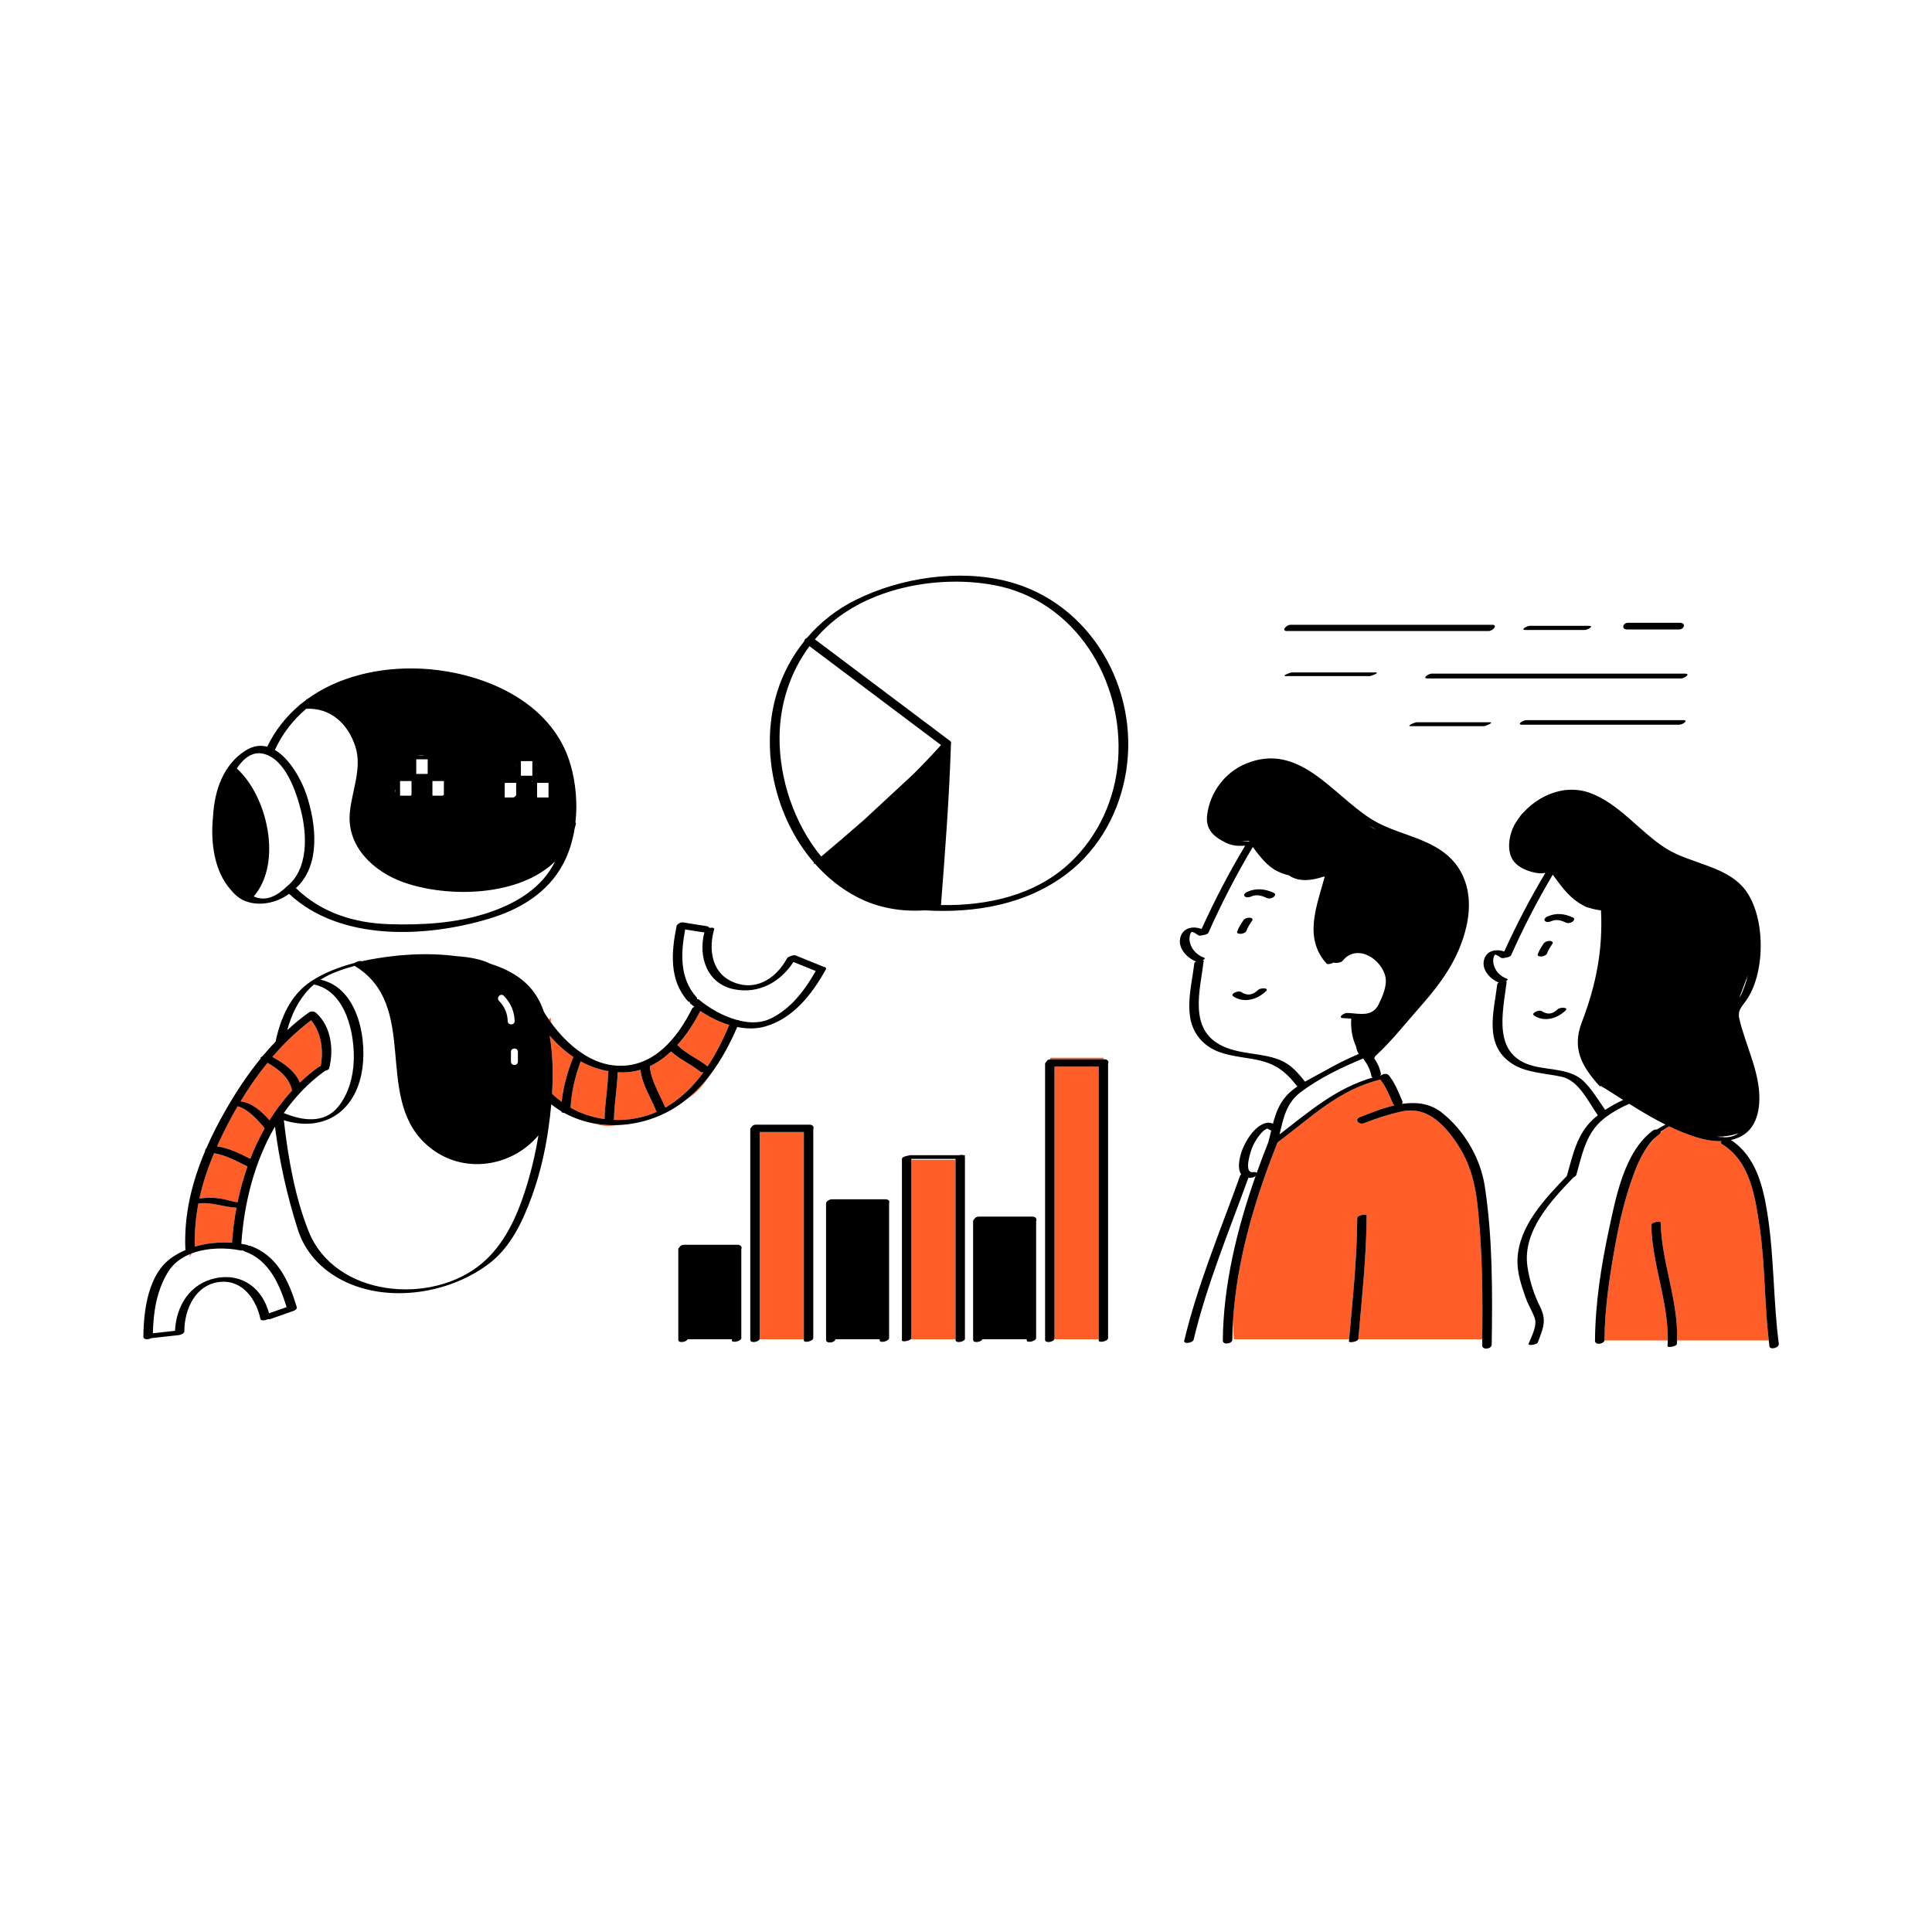
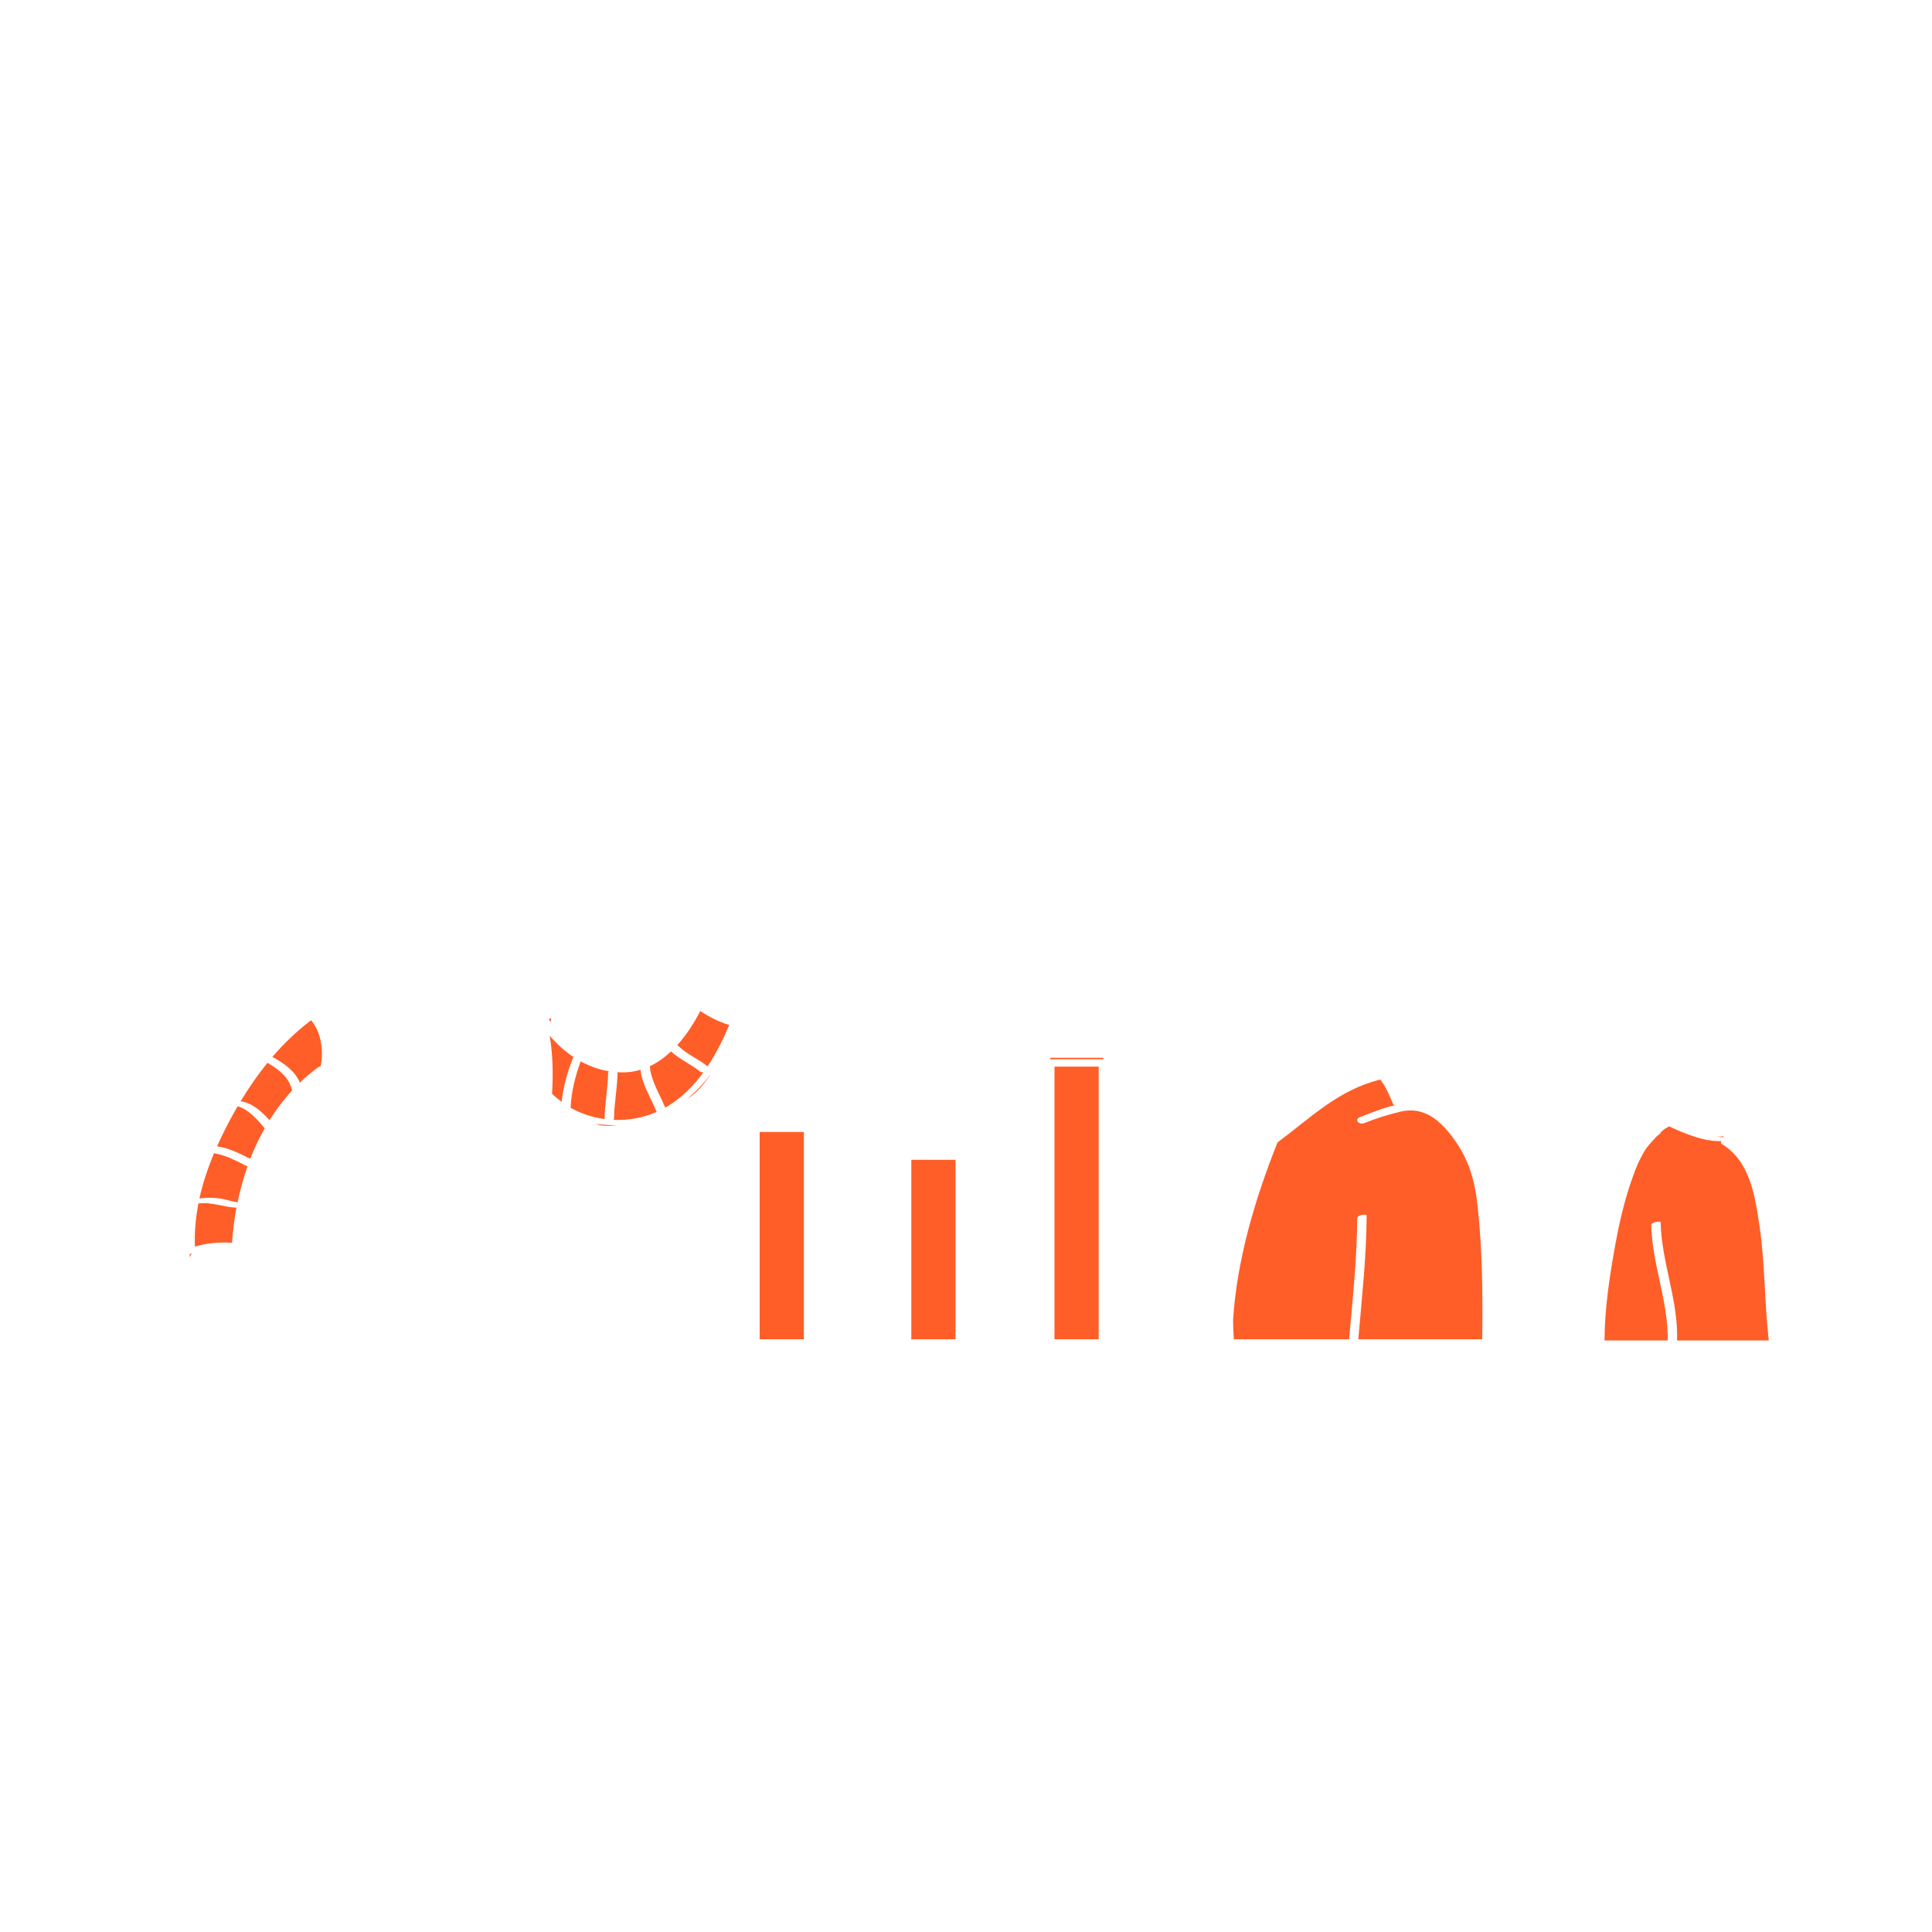
<svg xmlns="http://www.w3.org/2000/svg" id="Layer_1" x="0px" y="0px" width="595.28px" height="595.28px" viewBox="0 0 595.28 595.28" xml:space="preserve">
  <path id="color_x5F_2" fill="#ff5e28" d="M531.278,350.417c-0.753-0.009-1.518-0.089-2.27-0.212c0.643,0.003,1.31-0.018,1.986-0.071 L531.278,350.417z M544.985,413.014c-1.355-11.739-1.111-23.604-2.86-35.308c-1.369-9.164-2.899-19.896-11.5-25.158 c-0.465-0.284-0.455-0.636-0.209-0.95c-2.663,0.073-5.387-0.452-7.833-1.223c-2.844-0.896-5.599-2.04-8.288-3.33 c-0.566,0.308-1.119,0.638-1.658,0.991c-0.296,0.266-0.615,0.561-0.955,0.885c-0.049,0.192-0.205,0.405-0.507,0.63 c-0.232,0.173-0.456,0.357-0.677,0.544c-0.999,1.025-2.096,2.248-3.213,3.657c-2.027,3-3.41,6.572-4.539,9.812 c-2.216,6.361-3.771,12.952-4.977,19.575c-1.775,9.744-3.33,19.817-3.395,29.749c0,0.044-0.012,0.084-0.02,0.126h19.5 c0.19-12.068-4.811-23.509-5.075-35.569c-0.02-0.883,2.885-1.355,2.897-0.777c0.27,12.32,5.479,23.992,5.052,36.347H544.985z  M432.016,340.012c-0.027,0.043-0.053,0.086-0.087,0.126c0.125-0.019,0.25-0.036,0.376-0.054 C432.204,340.059,432.108,340.035,432.016,340.012z M447.798,350.714c-3.983-5.429-8.991-9.89-16.166-8.223 c-3.86,0.897-7.654,2.12-11.339,3.577c-1.536,0.607-3.158-1.106-1.317-1.834c3.279-1.296,6.973-2.801,10.708-3.663 c-0.221-0.111-0.402-0.283-0.506-0.527c-1.098-2.58-2.123-5.188-3.884-7.402c-12.843,3.09-21.427,11.75-31.698,19.382 c-0.013,0.071-0.031,0.146-0.063,0.226c-6.82,17.041-12.441,35.939-13.604,54.482c0.043,3.615,0.234,5.912,0.234,5.912h35.519 c1.094-12.44,2.434-24.857,2.504-37.361c0.005-0.895,2.901-1.332,2.897-0.775c-0.071,12.729-1.46,25.371-2.564,38.039 c-0.003,0.034-0.017,0.065-0.027,0.098h38.204c0.171-13.594,0.06-27.347-1.398-40.856 C454.43,363.745,452.671,357.354,447.798,350.714z M234.067,412.466c0,0.061-0.012,0.12-0.033,0.178h13.651 c0-21.283,0-42.565,0-63.849c-4.539,0-9.079,0-13.618,0C234.067,370.019,234.067,391.242,234.067,412.466z M280.797,412.255 c0,0.143-0.08,0.271-0.204,0.389h13.822c0-18.427,0-36.854,0-55.281h-13.618C280.797,375.659,280.797,393.958,280.797,412.255z  M324.906,412.466c0,0.061-0.012,0.12-0.033,0.178h13.651c0-28.002,0-56.003,0-84.005c-4.539,0-9.078,0-13.618,0 C324.906,356.581,324.906,384.522,324.906,412.466z M323.591,326.384c0.044-0.003,0.085-0.011,0.131-0.011 c5.417,0,10.833,0,16.251,0v-0.454h-16.359L323.591,326.384z M169.733,313.643l-0.666,0.408c0.218,0.317,0.438,0.634,0.666,0.949 V313.643z M197.344,329.612c-1.439,0.428-2.937,0.71-4.507,0.777c-0.862,0.037-1.709,0.021-2.547-0.026 c-0.078,4.774-1.024,9.475-1.098,14.249c-0.002,0.162-0.061,0.309-0.155,0.442c4.539,0.201,9.127-0.619,13.337-2.479 c-0.067-0.052-0.124-0.112-0.155-0.191C200.531,338.119,197.843,334.226,197.344,329.612z M216.76,330.385 c-0.385,0.055-0.761,0.005-1.023-0.206c-2.862-2.299-6.278-3.742-8.975-6.21c-1.973,1.854-4.157,3.424-6.545,4.554 c0.397,4.625,3.026,8.516,4.757,12.74c0.253-0.145,0.514-0.271,0.763-0.424C210.199,338.098,213.777,334.481,216.76,330.385z  M169.365,319.114c0.992,5.881,1.099,11.95,0.733,17.887c0.015,0.013,0.034,0.021,0.047,0.034c0.91,0.901,1.893,1.706,2.909,2.458 c0.489-4.699,1.887-9.532,3.609-13.834C173.97,323.855,171.532,321.618,169.365,319.114z M183.528,346.241 c1.726,0.749,4.025,0.813,6.639,0.426C187.936,346.739,185.71,346.604,183.528,346.241z M187.367,330.587 c0.003-0.197,0.09-0.374,0.226-0.527c-3.089-0.505-5.988-1.557-8.671-3.037c-1.678,4.5-2.913,9.555-3.112,14.288 c3.222,1.831,6.792,2.986,10.461,3.488C186.353,340.037,187.294,335.35,187.367,330.587z M190.599,328.377 c-0.046-0.001-0.087-0.001-0.133-0.002c0.016,0.001,0.031,0.003,0.046,0.004C190.542,328.38,190.569,328.376,190.599,328.377z  M211.737,338.568c2.768-1.623,5.227-4.501,7.306-7.704C216.907,333.724,214.491,336.324,211.737,338.568z M208.702,321.977 c2.652,2.755,6.312,4.174,9.275,6.556c0.018,0.014,0.027,0.029,0.043,0.043c2.646-3.979,4.797-8.334,6.671-12.758 c-3.189-0.974-6.26-2.531-8.92-4.313C213.942,315.089,211.581,318.796,208.702,321.977z M83.924,325.658 c3.418,1.848,7.008,4.295,8.469,7.915c1.772-1.692,3.656-3.289,5.68-4.754c0.209-0.151,0.464-0.243,0.729-0.283 c0.937-4.798,0.229-10.387-2.94-14.183C91.462,317.68,87.498,321.493,83.924,325.658z M82.412,327.473 c-3.045,3.745-5.796,7.739-8.293,11.882c3.46,0.347,6.545,3.122,8.918,5.804c2.028-3.251,4.339-6.313,6.953-9.133 C89.2,332.051,85.836,329.426,82.412,327.473z M73.219,340.86c-0.875,1.502-1.719,3.021-2.531,4.554 c-1.36,2.565-2.636,5.16-3.808,7.785c3.616,0.525,6.968,2.186,10.227,3.846c1.258-3.245,2.75-6.382,4.45-9.394 C79.523,345.168,76.516,341.748,73.219,340.86z M58.49,387.507c0,0,0.029-0.604,0.658-1.343c-0.245,0.091-0.483,0.193-0.724,0.295 C58.457,387.132,58.49,387.507,58.49,387.507z M61.443,369.269c0.029-0.005,0.058-0.013,0.088-0.017 c2.331-0.276,4.674-0.283,6.988,0.152c1.544,0.291,3.113,0.839,4.687,1.038c0.773-3.74,1.783-7.433,3.045-11.028 c-3.278-1.658-6.644-3.497-10.295-4.087C64.048,359.866,62.484,364.504,61.443,369.269z M61.14,370.796 c-0.839,4.325-1.245,8.755-1.092,13.31c3.673-1.104,7.594-1.466,11.431-1.187c0.259-3.604,0.705-7.226,1.379-10.816 c-0.004,0-0.008,0.001-0.012,0.001C68.812,371.933,65.301,370.31,61.14,370.796z" />
-   <path id="color_x5F_1" d="M75.565,277.628c4.397,1.715,9.68,0.578,13.507-2.227c15.823,14.775,42.223,13.524,61.679,7.648 c9.52-2.875,18.067-7.982,22.808-16.943c1.735-3.28,2.863-6.93,3.473-10.708c0.142-0.491,0.283-0.981,0.397-1.493 c0.047-0.213-0.008-0.372-0.126-0.489c0.674-6.007,0.083-12.233-1.495-17.754c-5.681-19.868-27.71-28.906-46.604-29.654 c-12.347-0.489-25.011,2.432-34.671,9.491l-0.282-0.15l0.137,0.255c-0.58,0.429-1.152,0.868-1.709,1.326 c-0.249,0.137-0.452,0.315-0.592,0.506c-3.971,3.393-7.313,7.585-9.757,12.637c-2.11-0.563-4.397-0.296-6.799,1.254 c-6.708,4.326-9.468,12.198-9.889,20.232c-0.875,8.269,0.529,17.207,5.486,22.615C72.34,275.695,73.808,276.943,75.565,277.628z  M160.497,234.511c1.175,0,2.35,0,3.525,0c0,1.502,0,3.005,0,4.507c-1.175,0-2.35,0-3.525,0 C160.497,237.516,160.497,236.013,160.497,234.511z M165.483,245.621c0-1.473,0-2.945,0-4.418c1.175,0,2.35,0,3.525,0 c0,1.502,0,3.004,0,4.507c-1.143,0-2.286,0-3.428,0C165.544,245.683,165.518,245.65,165.483,245.621z M159.024,236.089 c-0.013-0.127-0.03-0.253-0.03-0.379s0.012-0.252,0.03-0.378C159.024,235.584,159.024,235.837,159.024,236.089z M155.51,245.71 c0-1.453,0-2.905,0-4.358c0.044-0.05,0.088-0.1,0.132-0.148c1.131,0,2.262,0,3.394,0c0,1.249,0,2.497,0,3.746 c-0.027,0.053-0.056,0.109-0.082,0.16c-0.134,0.261-0.399,0.451-0.719,0.601C157.327,245.71,156.418,245.71,155.51,245.71z  M164.043,240.583c-0.011,0.041-0.033,0.078-0.033,0.123c0,0.095,0,0.189,0,0.284c-0.053-0.128-0.083-0.262-0.083-0.392 C163.963,240.595,164.007,240.588,164.043,240.583z M123.268,245.16c0-1.502,0-3.005,0-4.507c1.175,0,2.351,0,3.526,0 c0,1.404,0,2.809,0,4.212c-0.066,0.101-0.133,0.198-0.203,0.295C125.484,245.16,124.376,245.16,123.268,245.16z M133.25,245.16 c-0.003-0.001-0.006-0.003-0.009-0.005c0-1.5,0-3.001,0-4.502c1.175,0,2.35,0,3.525,0c0,1.419,0,2.839,0,4.259 c-0.12,0.101-0.256,0.175-0.392,0.248C135.333,245.16,134.292,245.16,133.25,245.16z M131.78,238.322 c-0.036,0.049-0.071,0.097-0.108,0.145c-1.139,0-2.278,0-3.417,0c0-1.503,0-3.004,0-4.506c1.175,0,2.35,0,3.525,0 C131.78,235.415,131.78,236.868,131.78,238.322z M128.954,232.875c0.19-0.054,0.376-0.093,0.544-0.092 c0.519,0.003,0.917,0.012,1.274,0.092C130.166,232.875,129.56,232.875,128.954,232.875z M121.795,244.194 c-0.096-0.305-0.114-0.641-0.007-1.016c0.001-0.006,0.005-0.01,0.007-0.015C121.795,243.507,121.795,243.851,121.795,244.194z  M94.362,218.378c7.479-0.329,12.819,4.55,15.119,11.61c2.202,6.757-1.151,13.823-1.712,20.618 c-0.856,10.36,7.444,17.957,16.388,21.179c13.586,4.895,35.677,4.584,46.896-6.379c-4.054,8.189-11.937,12.954-20.777,15.87 c-9.732,3.211-20.335,3.809-30.507,3.473c-10.722-0.354-20.841-3.56-28.591-11.105c7.708-7.045,6.255-19.744,3.259-28.747 c-1.483-4.456-5.029-11.069-9.744-13.822C87.012,226.005,90.342,221.783,94.362,218.378z M81.348,232.294 c6.723,1.813,9.963,11.775,11.421,17.608c1.847,7.392,2.253,17.989-4.379,23.222c-0.091,0.072-0.167,0.143-0.232,0.213 c-0.006,0.006-0.015,0.01-0.021,0.016c-3.834,3.667-7.173,4.141-9.952,2.845c8.916-10.355,4.243-30.845-5.221-39.424 C75.015,233.642,77.853,231.351,81.348,232.294z M253.768,297.879c-2.881-1.169-5.762-2.338-8.643-3.506 c-0.373-0.151-1.127,0.021-1.729,0.294c-0.4,0.139-0.74,0.334-0.875,0.583c-3.572,6.581-10.233,10.585-17.455,6.953 c-5.963-3-6.701-10.151-5.015-15.866c0.15-0.511-0.688-0.604-1.503-0.429c-0.055-0.25-0.305-0.461-0.859-0.55 c-2.411-0.386-4.823-0.77-7.235-1.156c-0.5-0.08-1.059,0.142-1.448,0.459c-0.277,0.173-0.483,0.393-0.536,0.649 c-1.622,8.016-2.354,16.635,3.472,23.157c0.154,0.173,0.399,0.259,0.679,0.285c-0.073,0.175-0.043,0.354,0.151,0.517 c0.377,0.315,0.771,0.629,1.177,0.938c-0.321,0.138-0.589,0.338-0.719,0.598c-4.497,8.981-11.645,17.889-22.632,17.571 c-0.029-0.001-0.057,0.003-0.087,0.002c-0.016-0.001-0.031-0.003-0.046-0.004c-3.948-0.142-7.604-1.552-10.886-3.686 c-0.085-0.132-0.235-0.22-0.417-0.277c-3.677-2.483-6.865-5.867-9.428-9.412c-0.228-0.315-0.448-0.632-0.666-0.949 c-0.519-0.755-1.016-1.512-1.477-2.267c-2.285-6.874-6.907-11.11-13.65-13.815c-0.958-0.385-1.937-0.728-2.924-1.052 c-2.608-1.331-6.296-2.026-10.406-2.313c-9.394-1.225-19.279-0.459-28.152,1.354c-0.333,0.067-0.664,0.147-0.996,0.22 c-0.513-0.231-1.667,0.091-2.223,0.531c-4.568,1.177-9.031,2.883-13.018,5.393c-0.098,0.062-0.188,0.131-0.284,0.193 c-0.01,0.007-0.02,0.014-0.03,0.021c-6.398,4.196-9.468,11.354-10.991,18.61c-1.39,1.453-2.731,2.953-4.018,4.5 c-0.43,0.23-0.724,0.52-0.631,0.772c-4.022,4.94-7.561,10.298-10.753,15.863c-2.174,3.791-4.175,7.69-5.918,11.685 c-0.271,0.289-0.431,0.615-0.388,0.88c-4.054,9.544-6.551,19.641-6.099,30.188c0.005,0.123,0.032,0.23,0.069,0.331 c-1.454,0.624-2.852,1.376-4.165,2.274c-7.4,5.063-8.744,16.278-8.841,24.419c-0.012,0.99,1.503,0.981,2.353,0.479 c2.87-0.318,5.739-0.638,8.609-0.957c0.267-0.029,0.521-0.114,0.744-0.228c0.51-0.201,0.917-0.518,0.917-0.908 c-0.005-6.912,3.549-14.716,11.341-15.275c6.775-0.486,10.879,5.608,12.109,11.465c0.122,0.58,1.392,0.476,2.212,0.072 c0.309,0.039,0.635,0.004,0.854-0.072c2.305-0.809,4.609-1.618,6.914-2.427c0.204-0.071,0.479-0.186,0.72-0.341 c0.025-0.017,0.049-0.033,0.074-0.051c0.042-0.029,0.081-0.061,0.117-0.092c0.025-0.021,0.048-0.044,0.071-0.067 c0.033-0.032,0.062-0.065,0.089-0.099c0.022-0.028,0.042-0.059,0.06-0.088c0.019-0.03,0.036-0.061,0.05-0.092 c0.02-0.047,0.034-0.097,0.043-0.147c0.003-0.018,0.009-0.034,0.011-0.052c0.006-0.074,0.002-0.152-0.02-0.234 c-2.406-7.932-5.968-15.94-14.345-18.852c-0.16-0.056-0.354-0.062-0.56-0.038c-0.078-0.125-0.248-0.229-0.551-0.292 c-0.538-0.111-1.081-0.207-1.626-0.293c0.825-12.469,4.021-25.28,10.361-36.114c1.356,10.725,3.751,21.322,7.012,31.624 c2.265,7.154,7.348,12.495,13.983,15.844c14.001,7.064,33.161,3.942,45.28-5.502c6.489-5.057,10.151-12.996,12.898-20.53 c2.847-7.807,4.568-16.05,5.54-24.315c0.014-0.029,0.029-0.057,0.042-0.086c0.047-0.104,0.043-0.188,0-0.257 c0.14-1.22,0.264-2.438,0.373-3.657c0.98,0.775,1.993,1.493,3.048,2.125c0.108,0.37,0.512,0.531,0.984,0.542 c3.015,1.648,6.274,2.756,9.647,3.317c2.182,0.362,4.408,0.498,6.639,0.426c3.938-0.129,7.89-0.915,11.644-2.336 c3.749-1.419,7.021-3.396,9.926-5.763c2.753-2.244,5.17-4.845,7.306-7.704c3.263-4.365,5.888-9.309,8.117-14.425 c2.892,0.582,5.811,0.63,8.537-0.144c8.682-2.462,14.471-9.905,18.694-17.478C254.712,298.242,254.338,297.948,253.768,297.879z  M176.663,325.659c-1.722,4.302-3.12,9.135-3.609,13.834c-1.016-0.752-1.999-1.557-2.909-2.458 c-0.014-0.014-0.032-0.021-0.047-0.034c0.366-5.937,0.259-12.006-0.733-17.887C171.532,321.618,173.97,323.855,176.663,325.659z  M156.428,314.599c-0.054-2.414-1.024-4.509-2.686-6.242c-0.957-0.997,0.557-2.515,1.516-1.516c2.055,2.142,3.248,4.776,3.314,7.758 C158.603,315.981,156.459,315.979,156.428,314.599z M159.572,324.099v3c0,1.383-2.144,1.383-2.144,0v-3 C157.428,322.716,159.572,322.716,159.572,324.099z M95.453,304.514c0.405-0.417,0.842-0.8,1.288-1.173 c9.784,2.008,12.577,15.047,12.254,23.525c-0.191,4.991-1.586,10.105-4.725,14.056c-4.31,5.425-11.157,4.39-16.834,2.019 c3.424-4.891,7.562-9.276,12.538-12.877c0.05-0.036,0.084-0.07,0.126-0.106c0.628-0.139,1.225-0.413,1.313-0.754 c1.482-5.769,0.664-12.843-3.92-17.027c-0.008-0.007-0.02-0.011-0.029-0.018c-0.439-0.512-1.571-0.735-2.311-0.202 c-2.347,1.692-4.557,3.522-6.658,5.457C89.809,312.622,91.878,308.192,95.453,304.514z M71.479,382.919 c-3.836-0.279-7.758,0.082-11.431,1.187c-0.152-4.555,0.253-8.984,1.092-13.31c4.161-0.486,7.671,1.137,11.706,1.308 c0.004,0,0.008-0.001,0.012-0.001C72.184,375.693,71.738,379.314,71.479,382.919z M73.206,370.442 c-1.574-0.199-3.143-0.747-4.687-1.038c-2.314-0.436-4.657-0.429-6.988-0.152c-0.03,0.004-0.059,0.012-0.088,0.017 c1.041-4.765,2.604-9.402,4.513-13.941c3.651,0.59,7.017,2.429,10.295,4.087C74.988,363.01,73.979,366.702,73.206,370.442z  M66.88,353.199c1.172-2.625,2.448-5.22,3.808-7.785c0.813-1.532,1.656-3.052,2.531-4.554c3.296,0.888,6.304,4.308,8.337,6.791 c-1.7,3.012-3.192,6.148-4.45,9.394C73.848,355.385,70.496,353.725,66.88,353.199z M74.119,339.354 c2.497-4.143,5.249-8.137,8.293-11.882c3.424,1.953,6.788,4.578,7.578,8.553c-2.614,2.819-4.925,5.882-6.953,9.133 C80.664,342.477,77.579,339.701,74.119,339.354z M95.861,314.354c3.169,3.796,3.877,9.385,2.94,14.183 c-0.265,0.04-0.519,0.132-0.729,0.283c-2.024,1.465-3.907,3.062-5.68,4.754c-1.461-3.62-5.051-6.067-8.469-7.915 C87.498,321.493,91.462,317.68,95.861,314.354z M74.879,385.274c0.087,0.114,0.235,0.219,0.478,0.303 c7.506,2.608,10.751,10.109,12.953,17.172c-1.804,0.633-3.608,1.267-5.413,1.9c-2.02-7.64-8.248-12.491-16.403-10.836 c-7.96,1.617-12.238,8.582-12.563,16.232c-2.275,0.253-4.55,0.506-6.826,0.76c0.144-6.64,1.181-13.271,4.747-19.002 c1.551-2.493,3.886-4.213,6.572-5.345c0.24-0.102,0.479-0.204,0.724-0.295c4.792-1.789,10.563-1.799,15.114-0.858 C74.439,385.343,74.654,385.325,74.879,385.274z M161.795,366.897c-2.682,8.336-6.573,16.749-13.415,22.458 c-15.575,12.996-45.218,10.235-53.296-9.983c-4.245-10.627-6.342-22.82-7.632-34.215c11.266,3.533,21.26-1.6,23.882-14.097 c2.102-10.017-0.77-26.672-12.576-29.203c3.181-2.036,6.949-3.293,10.515-4.253c19.924,12.066,6.119,39.563,21.442,54.432 c10.506,10.194,26.565,8.043,35.182-2.215C164.958,355.612,163.584,361.337,161.795,366.897z M175.81,341.311 c0.199-4.733,1.434-9.788,3.112-14.288c2.683,1.48,5.582,2.532,8.671,3.037c-0.135,0.153-0.223,0.33-0.226,0.527 c-0.073,4.763-1.015,9.45-1.096,14.212C182.602,344.297,179.032,343.142,175.81,341.311z M189.037,345.055 c0.094-0.134,0.153-0.28,0.155-0.442c0.073-4.774,1.02-9.475,1.098-14.249c0.838,0.047,1.685,0.063,2.547,0.026 c1.57-0.067,3.068-0.35,4.507-0.777c0.499,4.613,3.187,8.507,4.875,12.771c0.031,0.079,0.088,0.14,0.155,0.191 C198.164,344.436,193.575,345.256,189.037,345.055z M205.737,340.839c-0.249,0.152-0.51,0.279-0.763,0.424 c-1.731-4.225-4.36-8.115-4.757-12.74c2.388-1.13,4.572-2.7,6.545-4.554c2.696,2.468,6.113,3.911,8.975,6.21 c0.262,0.211,0.638,0.261,1.023,0.206C213.777,334.481,210.199,338.098,205.737,340.839z M218.021,328.575 c-0.016-0.014-0.025-0.029-0.043-0.043c-2.964-2.382-6.624-3.801-9.275-6.556c2.879-3.181,5.24-6.888,7.069-10.473 c2.66,1.782,5.731,3.34,8.92,4.313C222.818,320.241,220.667,324.597,218.021,328.575z M237.481,313.825 c-2.922,1.429-6.307,1.436-9.652,0.643c-0.131-0.152-0.439-0.218-0.814-0.207c-4.372-1.207-8.606-3.717-11.569-6.196 c-0.178-0.148-0.43-0.218-0.71-0.231c0.07-0.178,0.048-0.365-0.114-0.547c-5.288-5.921-4.874-13.602-3.509-20.907 c1.84,0.294,3.68,0.587,5.52,0.882c0.132,0.021,0.268,0.017,0.404,0c-1.979,7.489,0.786,15.934,9.252,17.574 c7.573,1.468,14.195-2.276,18.187-8.438c2.288,0.929,4.576,1.856,6.864,2.784C247.971,305.112,243.744,310.763,237.481,313.825z  M297.234,356.221c0.047,0.085,0.081,0.18,0.081,0.297c0,18.649,0,37.299,0,55.948c0,0.965-2.899,1.585-2.899,0.355 c0-0.06,0-0.118,0-0.178c0-18.427,0-36.854,0-55.281c0-0.097,0-0.192,0-0.289c-4.54,0-9.079,0-13.618,0c0,0.097,0,0.192,0,0.289 c0,18.297,0,36.596,0,54.893c0,0.143-0.08,0.271-0.204,0.389c-0.654,0.615-2.693,0.855-2.693,0.389c0-18.65,0-37.299,0-55.949 c0-0.535,1.051-0.907,1.887-0.998c0.282-0.093,0.53-0.154,0.663-0.154c5.048,0,10.097,0,15.145,0c0.458-0.12,0.95-0.136,1.291,0 c0.027,0,0.054,0,0.082,0C297.429,355.931,297.441,356.055,297.234,356.221z M273.948,370.665c0,13.863,0,27.727,0,41.59 c0,1.076-2.897,1.604-2.897,0.777c0-0.13,0-0.259,0-0.389h-13.625c-0.201,1.11-2.906,1.523-2.906,0.129c0-13.992,0-27.984,0-41.978 c0-0.38,0.29-0.689,0.687-0.891c0.264-0.222,0.633-0.378,1.08-0.378c5.506,0,11.011,0,16.517,0 C273.886,369.526,274.172,370.125,273.948,370.665z M250.583,347.94c0,21.438,0,42.877,0,64.314c0,1.059-2.897,1.579-2.897,0.777 c0-0.13,0-0.259,0-0.389c0-21.283,0-42.565,0-63.849c-4.539,0-9.079,0-13.618,0c0,21.224,0,42.447,0,63.671 c0,0.061-0.012,0.12-0.033,0.178c-0.321,0.857-2.866,1.331-2.866,0.178c0-21.638,0-43.275,0-64.913c0-0.198,0.126-0.381,0.322-0.537 c0.199-0.454,0.688-0.842,1.395-0.842c5.505,0,11.011,0,16.517,0C250.543,346.529,250.856,347.298,250.583,347.94z M228.409,384.948 c0,9.103,0,18.205,0,27.307c0,1.059-2.897,1.579-2.897,0.777c0-0.13,0-0.259,0-0.389H211.86c-0.321,0.857-2.866,1.331-2.866,0.178 c0-9.314,0-18.63,0-27.945c0-0.207,0.139-0.397,0.349-0.558c0.215-0.428,0.692-0.781,1.367-0.781c5.506,0,11.012,0,16.518,0 C228.37,383.537,228.682,384.306,228.409,384.948z M341.421,327.785c0,28.157,0,56.313,0,84.47c0,1.059-2.897,1.579-2.897,0.777 c0-0.13,0-0.259,0-0.389c0-28.002,0-56.003,0-84.005c-4.539,0-9.078,0-13.618,0c0,27.942,0,55.884,0,83.827 c0,0.061-0.012,0.12-0.033,0.178c-0.321,0.857-2.866,1.331-2.866,0.178c0-28.35,0-56.699,0-85.05c0-0.193,0.12-0.372,0.306-0.525 c0.178-0.438,0.628-0.815,1.278-0.862c0.044-0.003,0.085-0.011,0.131-0.011c5.417,0,10.833,0,16.251,0c0.089,0,0.178,0,0.267,0 C341.383,326.373,341.695,327.144,341.421,327.785z M319.247,376.272c0,11.994,0,23.988,0,35.982c0,1.059-2.897,1.579-2.897,0.777 c0-0.13,0-0.259,0-0.389h-13.651c-0.321,0.857-2.866,1.331-2.866,0.178c0-12.204,0-24.409,0-36.614c0-0.205,0.136-0.394,0.343-0.553 c0.212-0.433,0.692-0.794,1.373-0.794c5.506,0,11.012,0,16.518,0C319.209,374.86,319.521,375.63,319.247,376.272z M310.562,179.164 c-15.052-3.904-33.07-1.203-46.875,5.659c-5.833,2.898-10.911,6.876-15.019,11.68c-0.512,0.248-0.904,0.656-0.872,1.073 c-3.681,4.57-6.521,9.828-8.324,15.591c-5.478,17.508-0.838,38.619,11.34,52.635c-0.022,0.02-0.046,0.038-0.068,0.058 c-0.229,0.194-0.017,0.278,0.37,0.287c3.708,4.19,8.093,7.734,13.1,10.323c6.38,3.299,13.573,4.497,20.696,4.024 c15.434,0.932,31.34-1.756,43.874-11.327c10.038-7.666,16.242-19.199,18.199-31.57C351.021,212.075,336.026,185.768,310.562,179.164 z M240.193,227.109c0.088-10.173,3.257-20.005,9.224-28.007c13.508,10.151,27.016,20.302,40.524,30.453 c-2.781,3.107-5.671,6.129-8.645,9.08l-15.125,14.027c-4.346,3.816-8.75,7.552-13.137,11.259 C244.721,253.813,240.082,240.003,240.193,227.109z M344.51,234.119c-0.862,11.97-6.008,23.38-14.742,31.643 c-10.685,10.109-25.515,13.345-39.841,13.101c1.296-16.533,2.551-33.104,3.081-49.682c0.129-0.303,0.071-0.631-0.317-0.922 c-13.866-10.42-27.732-20.84-41.598-31.26c1.507-1.785,3.157-3.47,4.962-5.022c13.048-11.221,33.659-14.78,50.233-11.694 C331.355,184.951,346.267,209.72,344.51,234.119z M381.18,287.072c0.45-1.274,1.187-2.398,1.93-3.517 c0.382-0.575,1.259-0.819,1.911-0.799c0.469,0.015,1.179,0.304,0.793,0.883c-0.652,0.979-1.339,1.965-1.734,3.081 c-0.225,0.638-1.03,0.925-1.643,0.999C382.111,287.76,380.953,287.714,381.18,287.072z M390.02,305.45 c-2.697,2.551-6.721,3.713-10.009,1.563c-1.164-0.761,1.519-1.914,2.307-1.398c2.018,1.319,3.667,0.984,5.38-0.635 C388.382,304.331,391.247,304.29,390.02,305.45z M392.351,276.442c-0.59,0.397-1.41,0.537-2.064,0.226 c-1.597-0.759-3.179-1.173-4.854-0.415c-0.536,0.243-1.499,0.409-1.941-0.115c-0.452-0.536,0.303-1.122,0.732-1.316 c2.818-1.276,5.59-0.986,8.335,0.319C393.212,275.45,392.754,276.171,392.351,276.442z M444.279,342.839 c-3.572-2.835-7.745-3.336-11.975-2.755c-0.125,0.018-0.25,0.035-0.376,0.054c0.034-0.04,0.061-0.083,0.087-0.126 c0.135-0.217,0.177-0.468,0.06-0.743c-1.174-2.761-2.267-5.594-4.156-7.959c-0.53-0.664-1.763-0.477-2.418,0.045 c-0.056,0.01-0.101,0.009-0.16,0.022c-0.03,0.007-0.058,0.017-0.088,0.022c0.17-0.167,0.266-0.355,0.228-0.559 c-0.331-1.765-1.09-3.339-2.069-4.809c0.166-0.17,0.262-0.358,0.254-0.549c5.087-4.621,9.427-10.23,13.975-15.363 c6.553-7.396,11.912-14.823,14.18-24.664c1.996-8.662,0.321-17.402-6.993-22.845c-6.752-5.023-15.655-5.899-22.689-10.479 c-11.978-7.798-22.001-23.441-38.133-16.886c-6.563,2.668-11.147,8.82-12.052,15.749c-0.592,4.531,1.939,6.788,5.757,8.67 c1.093,0.539,2.483,0.888,3.706,0.936c0.636,0.025,1.195,0.023,1.827-0.005c0.18-0.008,0.317-0.022,0.423-0.041 c-4.985,8.287-9.442,16.865-13.432,25.672c-2.392-0.885-5.354-0.559-6.396,2.139c-1.324,3.423,1.737,6.731,4.68,7.891 c-0.291,0.144-0.499,0.327-0.526,0.553c-1.044,8.568-4.286,18.655,3.5,25c4.076,3.321,9.748,3.629,14.686,4.521 c6.505,1.174,9.577,3.38,13.559,8.419c-0.841,0.575-1.64,1.188-2.368,1.855c-2.969,2.725-4.208,6.054-5.147,9.607 c-1.094-0.393-2.057-0.479-3.588,0.372c-2.511,1.394-4.27,4.202-5.456,6.712c-1.052,2.227-2.219,6.524-0.745,8.534 c-0.159,0.123-0.282,0.263-0.338,0.42c-6.052,16.885-13.03,33.358-17.22,50.854c-0.272,1.137,2.656,0.692,2.903-0.34 c4.107-17.15,10.892-33.319,16.858-49.854c0.336,0.017,0.698,0.007,1.107-0.053c0.468-0.068,0.88-0.307,1.158-0.584 c-5.759,16.303-9.998,33.777-10.131,50.787c-0.011,1.459,2.918,0.973,2.928-0.252c0.016-2.019,0.105-4.046,0.232-6.076 c1.163-18.543,6.784-37.441,13.604-54.482c0.032-0.08,0.05-0.154,0.063-0.226c10.271-7.632,18.854-16.292,31.698-19.382 c1.761,2.215,2.786,4.822,3.884,7.402c0.104,0.244,0.285,0.416,0.506,0.527c-3.735,0.862-7.428,2.367-10.708,3.663 c-1.84,0.728-0.219,2.441,1.317,1.834c3.685-1.457,7.479-2.68,11.339-3.577c7.175-1.667,12.182,2.794,16.166,8.223 c4.873,6.64,6.632,13.031,7.5,21.073c1.458,13.51,1.569,27.263,1.398,40.856c-0.008,0.616-0.013,1.233-0.021,1.849 c-0.022,1.588,2.925,1.208,2.945-0.186c0.232-16.152,0.314-32.715-2.118-48.714C456.177,356.876,451.194,348.327,444.279,342.839z  M423.862,255.457c-0.513-0.141-1.207-0.506-2.054-1.06C422.484,254.765,423.169,255.119,423.862,255.457z M383.546,259.147 c0.525,0.001,0.997-0.01,1.403-0.023c-0.043,0.063-0.072,0.125-0.082,0.189c-0.824,0.012-1.6-0.049-2.335-0.185 C382.883,259.14,383.224,259.146,383.546,259.147z M394.264,326.565c-5.657-2.248-12.024-1.611-17.597-4.258 c-10.594-5.031-6.889-17.164-5.779-26.275c0.01-0.08-0.126-0.128-0.339-0.147c0.567-0.286,0.91-0.631,0.433-0.81 c-2.407-0.904-4.191-2.846-4.471-5.451c-0.089-0.831,0.077-1.775,0.588-2.453c0.004-0.005,0.031-0.027,0.064-0.057 c0.054,0.005,0.112,0.014,0.175,0.03c0.685,0.178,1.28,0.594,1.842,1.006c0.278,0.204,0.838,0.153,1.385-0.008 c0.733-0.079,1.591-0.346,1.773-0.755c4.034-9.069,8.589-17.884,13.667-26.41c2.168,2.883,4.409,5.945,7.701,7.523 c1.121,0.537,2.275,0.929,3.45,1.216c3.229,2.346,7.83,1.34,10.482,0.436c0.178-0.016,0.355-0.032,0.533-0.049 c-2.442,9.053-6.615,18.836,0.571,26.805c0.304,0.337,1.506,0.034,2.226-0.349c0.51,0.318,2.259,0.047,2.685-0.487 c4.426-5.555,12.183-0.573,13.254,5.109c0.489,2.595-0.983,5.977-2.095,8.225c-1.668,3.376-4.589,3.135-7.614,2.857 c-0.075-0.037-0.128-0.064-0.128-0.064s0.002,0.021,0.006,0.054c-0.667-0.062-1.338-0.122-2.002-0.144 c-1.064-0.034-3.098,1.535-1.139,1.6c0.828,0.026,1.627,0.092,2.403,0.158c-0.195,2.78,0.238,5.938,1.502,8.593 c0.149,1.032,0.453,1.754,0.828,2.272c-3.677,1.558-7.23,3.354-10.703,5.334c-1.865,1.063-3.914,2.083-5.875,3.216 C399.885,330.481,397.724,327.94,394.264,326.565z M400.6,336.646c5.656-4.347,12.801-7.776,19.439-10.521 c0.015,0.054,0.04,0.106,0.079,0.159c1.194,1.616,2.092,3.344,2.465,5.331c0.036,0.192,0.196,0.311,0.418,0.373 c-11.361,3.273-19.586,10.479-28.76,17.547C395.411,344.668,396.263,339.979,400.6,336.646z M386.113,361.155 c-3.115,0.454-0.711-6.612-0.223-7.748c0.672-1.563,1.618-3.034,2.741-4.31c0.289-0.313,0.595-0.61,0.917-0.89 c0.451-0.217,0.733-0.381,0.865-0.498c0.425,0.208,0.836,0.445,1.271,0.648c-0.292,1.211-0.584,2.438-0.924,3.668 c-1.229,3.071-2.414,6.205-3.549,9.381C387.099,361.188,386.764,361.06,386.113,361.155z M421.084,374.507 c-0.071,12.729-1.46,25.371-2.564,38.039c-0.003,0.034-0.017,0.065-0.027,0.098c-0.267,0.847-2.911,1.146-2.87,0.678 c0.02-0.226,0.041-0.452,0.061-0.678c1.094-12.44,2.434-24.857,2.504-37.361C418.191,374.388,421.087,373.95,421.084,374.507z  M473.797,294.049c0.427-1.208,1.124-2.274,1.83-3.335c0.383-0.575,1.259-0.819,1.911-0.799c0.469,0.015,1.179,0.304,0.793,0.883 c-0.614,0.921-1.261,1.849-1.633,2.899c-0.226,0.638-1.03,0.925-1.643,0.999C474.728,294.736,473.569,294.69,473.797,294.049z  M482.295,311.425c-2.575,2.436-6.446,3.557-9.587,1.503c-1.164-0.761,1.519-1.913,2.307-1.398c1.874,1.226,3.367,0.93,4.958-0.575 C480.658,310.306,483.523,310.265,482.295,311.425z M484.487,284.021c-0.59,0.397-1.41,0.537-2.064,0.226 c-1.478-0.702-2.943-1.098-4.493-0.396c-0.535,0.243-1.499,0.409-1.941-0.115c-0.452-0.536,0.303-1.122,0.732-1.316 c2.694-1.221,5.35-0.949,7.975,0.3C485.348,283.028,484.89,283.749,484.487,284.021z M544.617,374.266 c-1.337-8.643-3.559-17.976-11.289-23.014c1.14-0.253,2.244-0.646,3.281-1.22c5.486-3.03,5.994-10.208,5.169-15.773 c-0.722-4.874-2.565-9.623-4.097-14.284c-0.646-1.964-1.264-3.935-1.743-5.946c-0.597-2.505,0.417-3.499,1.863-5.46 c6.214-8.431,6.235-25.462,0.288-33.901c-5.555-7.884-17.047-8.407-24.703-13.211c-8.142-5.108-14.525-13.99-23.671-17.208 c-2.242-0.789-4.531-1.04-6.774-0.863c-0.474,0.012-0.938,0.068-1.396,0.157c-0.004,0-0.008,0.001-0.012,0.002 c-0.14,0.022-0.277,0.06-0.417,0.086c-4.508,0.83-8.708,3.361-11.807,6.815c-0.463,0.412-0.875,0.905-1.265,1.53 c-0.358,0.479-0.7,0.969-1.015,1.473c-2.07,3.309-3.143,9.007-0.422,12.174c1.686,1.962,4.698,3.06,7.188,3.397 c0.448,0.061,0.901,0.074,1.352,0.055c0.319-0.015,0.532-0.053,0.701-0.099c0.085,0.011,0.184,0.016,0.296,0.015 c-4.694,7.81-8.893,15.888-12.657,24.182c-2.291-0.804-5.097-0.45-6.084,2.103c-1.25,3.233,1.623,6.354,4.402,7.465 c-0.264,0.139-0.45,0.314-0.476,0.525c-1.054,8.609-4.167,18.557,4.349,24.335c4.451,3.02,10.447,3.033,15.529,4.175 c5.311,1.193,8.165,7.722,11.108,11.861c-0.555,0.443-1.093,0.895-1.588,1.36c-4.919,4.63-6.125,10.989-7.937,17.228 c-0.012,0.04-0.011,0.073-0.016,0.109c-6.734,6.99-14.786,15.373-15.217,25.647c-0.169,4.026,1.189,8.101,2.512,11.841 c0.776,2.194,2.056,4.168,2.816,6.357c0.821,2.364-1.111,5.798-1.924,7.916c-0.226,0.589,2.569,0.277,2.863-0.49 c1.656-4.313,2.793-6.794,0.703-10.961c-1.922-3.833-3.266-8.112-3.895-12.36c-1.61-10.879,7.22-20.285,14.218-27.552 c0.416-0.181,0.757-0.453,0.856-0.795c1.571-5.408,2.583-11.058,6.461-15.38c2.345-2.613,6.414-4.981,9.84-6.454 c0.764,0.479,1.525,0.963,2.295,1.433c2.884,1.76,5.833,3.459,8.869,4.974c-0.918,0.454-1.807,0.956-2.668,1.506 c-0.428-0.027-0.888,0.063-1.226,0.315c-8.778,6.54-11.385,20.474-13.532,30.474c-2.394,11.148-4.228,22.901-4.302,34.336 c-0.009,1.407,2.706,1.003,2.907-0.126c0.007-0.042,0.019-0.082,0.02-0.126c0.065-9.932,1.62-20.005,3.395-29.749 c1.207-6.623,2.761-13.214,4.977-19.575c1.129-3.239,2.512-6.812,4.539-9.812c0.924-1.367,1.982-2.616,3.213-3.657 c0.221-0.187,0.445-0.371,0.677-0.544c0.302-0.225,0.458-0.438,0.507-0.63c0.021-0.082,0.018-0.158,0.003-0.231 c0.313-0.225,0.63-0.443,0.952-0.653c0.539-0.354,1.092-0.684,1.658-0.991c2.689,1.29,5.444,2.435,8.288,3.33 c2.446,0.771,5.17,1.296,7.833,1.223c-0.246,0.314-0.256,0.666,0.209,0.95c8.602,5.263,10.131,15.994,11.5,25.158 c1.75,11.703,1.505,23.568,2.86,35.308c0.068,0.591,0.121,1.184,0.198,1.774c0.162,1.243,3.069,0.537,2.897-0.777 C546.359,400.797,546.658,387.456,544.617,374.266z M536.433,306.556c-0.134,0.288-0.312,0.573-0.513,0.858l2.585-6.868 C538.044,302.614,537.333,304.615,536.433,306.556z M494.578,341.981c-2.117-3.028-3.976-6.228-6.633-8.838 c-3.896-3.827-10.461-3.418-15.409-4.674c-12.904-3.275-9.488-16.342-8.309-25.98c0.009-0.074-0.107-0.121-0.292-0.143 c0.526-0.279,0.825-0.604,0.367-0.776c-2.27-0.853-3.947-2.685-4.212-5.14c-0.083-0.778,0.071-1.667,0.549-2.301 c0.001-0.001,0.005-0.004,0.006-0.006c0.028,0.006,0.053,0.009,0.083,0.017c0.644,0.167,1.203,0.558,1.731,0.945 c0.28,0.205,0.845,0.152,1.396-0.011c0.726-0.084,1.563-0.349,1.742-0.752c3.794-8.521,8.071-16.801,12.835-24.817 c2.408,3.245,4.676,6.562,8.168,8.773c0.348,0.221,0.706,0.416,1.067,0.601c0.679,0.44,1.359,0.744,2.021,0.84 c1.165,0.387,2.373,0.637,3.603,0.783c0.617,12.371-1.564,23.113-5.944,34.573c-3.022,7.904-0.042,13.431,5.41,19.458 c0.224,0.248,0.932,0.148,1.577-0.072c0.101-0.023,0.199-0.049,0.292-0.082c-1.739,0.625-1.511,0.145-0.226,0.905 c0.791,0.469,1.562,0.972,2.335,1.467c1.131,0.724,2.261,1.448,3.393,2.169C498.254,339.766,496.347,340.805,494.578,341.981z  M529.008,350.205c0.643,0.003,1.31-0.018,1.986-0.071c1.559-0.122,3.165-0.417,4.64-0.99c-1.239,0.976-2.77,1.293-4.357,1.273 C530.524,350.408,529.76,350.328,529.008,350.205z M511.676,376.667c0.27,12.32,5.479,23.992,5.052,36.347 c-0.012,0.333-0.01,0.663-0.03,0.997c-0.054,0.915-2.928,1.287-2.897,0.777c0.035-0.594,0.044-1.184,0.053-1.774 c0.19-12.068-4.811-23.509-5.075-35.569C508.759,376.562,511.664,376.089,511.676,376.667z M397.628,192.505 c20.701,0,41.402,0,62.103,0c1.96,0,0.215,1.924-1.052,1.924c-20.701,0-41.402,0-62.103,0 C394.616,194.429,396.361,192.505,397.628,192.505z M471.357,192.824c6.046,0,12.091,0,18.137,0c1.935,0-0.373,1.285-1.223,1.285 c-6.046,0-12.091,0-18.137,0C468.2,194.109,470.507,192.824,471.357,192.824z M501.659,191.886c5.313,0,10.625,0,15.938,0 c1.969,0,1.362,2.064-0.272,2.064c-5.313,0-10.625,0-15.938,0C499.418,193.95,500.024,191.886,501.659,191.886z M423.88,207.194 c1.393,0-1.326,1.123-1.896,1.123c-8.61,0-17.22,0-25.83,0c-1.393,0,1.326-1.123,1.896-1.123 C406.66,207.194,415.271,207.194,423.88,207.194z M441.103,207.559c26.014,0,52.028,0,78.042,0c1.952,0-0.182,1.494-1.167,1.494 c-26.014,0-52.028,0-78.042,0C437.983,209.053,440.118,207.559,441.103,207.559z M459.044,222.547c1.429,0-1.262,1.195-1.876,1.195 c-7.511,0-15.022,0-22.533,0c-1.429,0,1.262-1.195,1.876-1.195C444.022,222.547,451.533,222.547,459.044,222.547z M518.604,221.886 c1.947,0-0.252,1.418-1.188,1.418c-16.121,0-32.242,0-48.363,0c-1.947,0,0.252-1.418,1.188-1.418 C486.362,221.886,502.483,221.886,518.604,221.886z" fill="#000000" />
</svg>